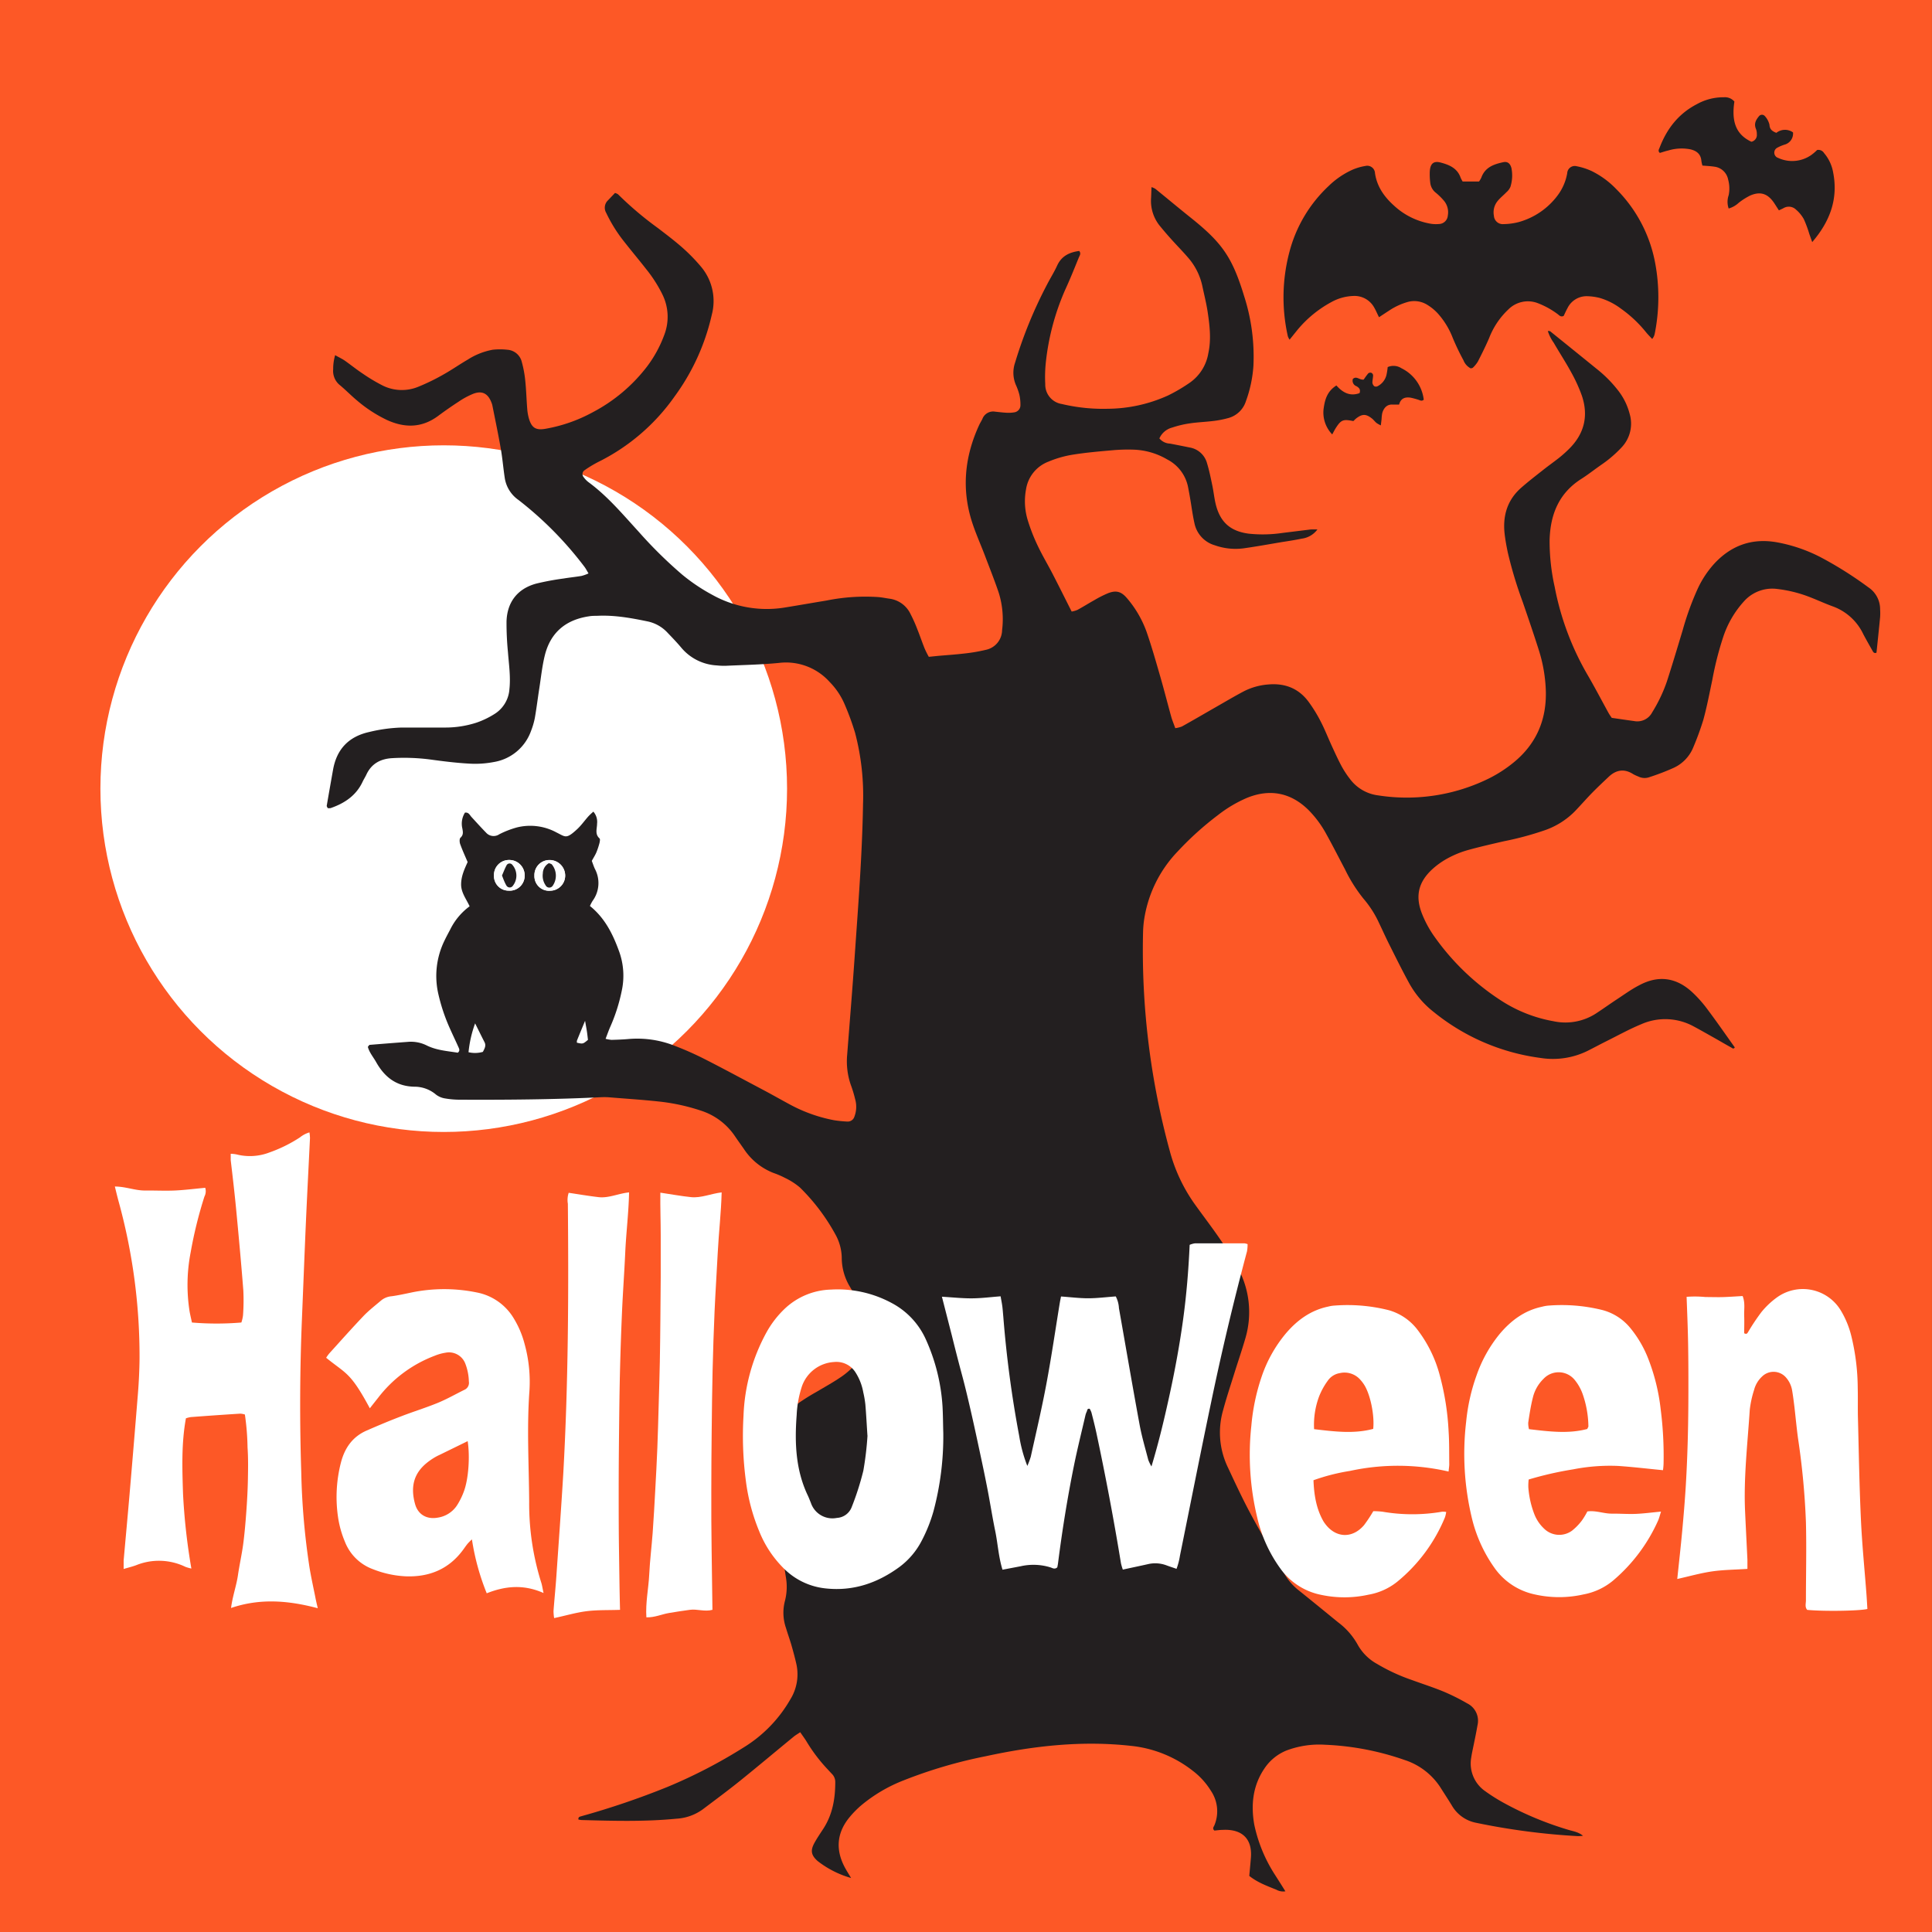
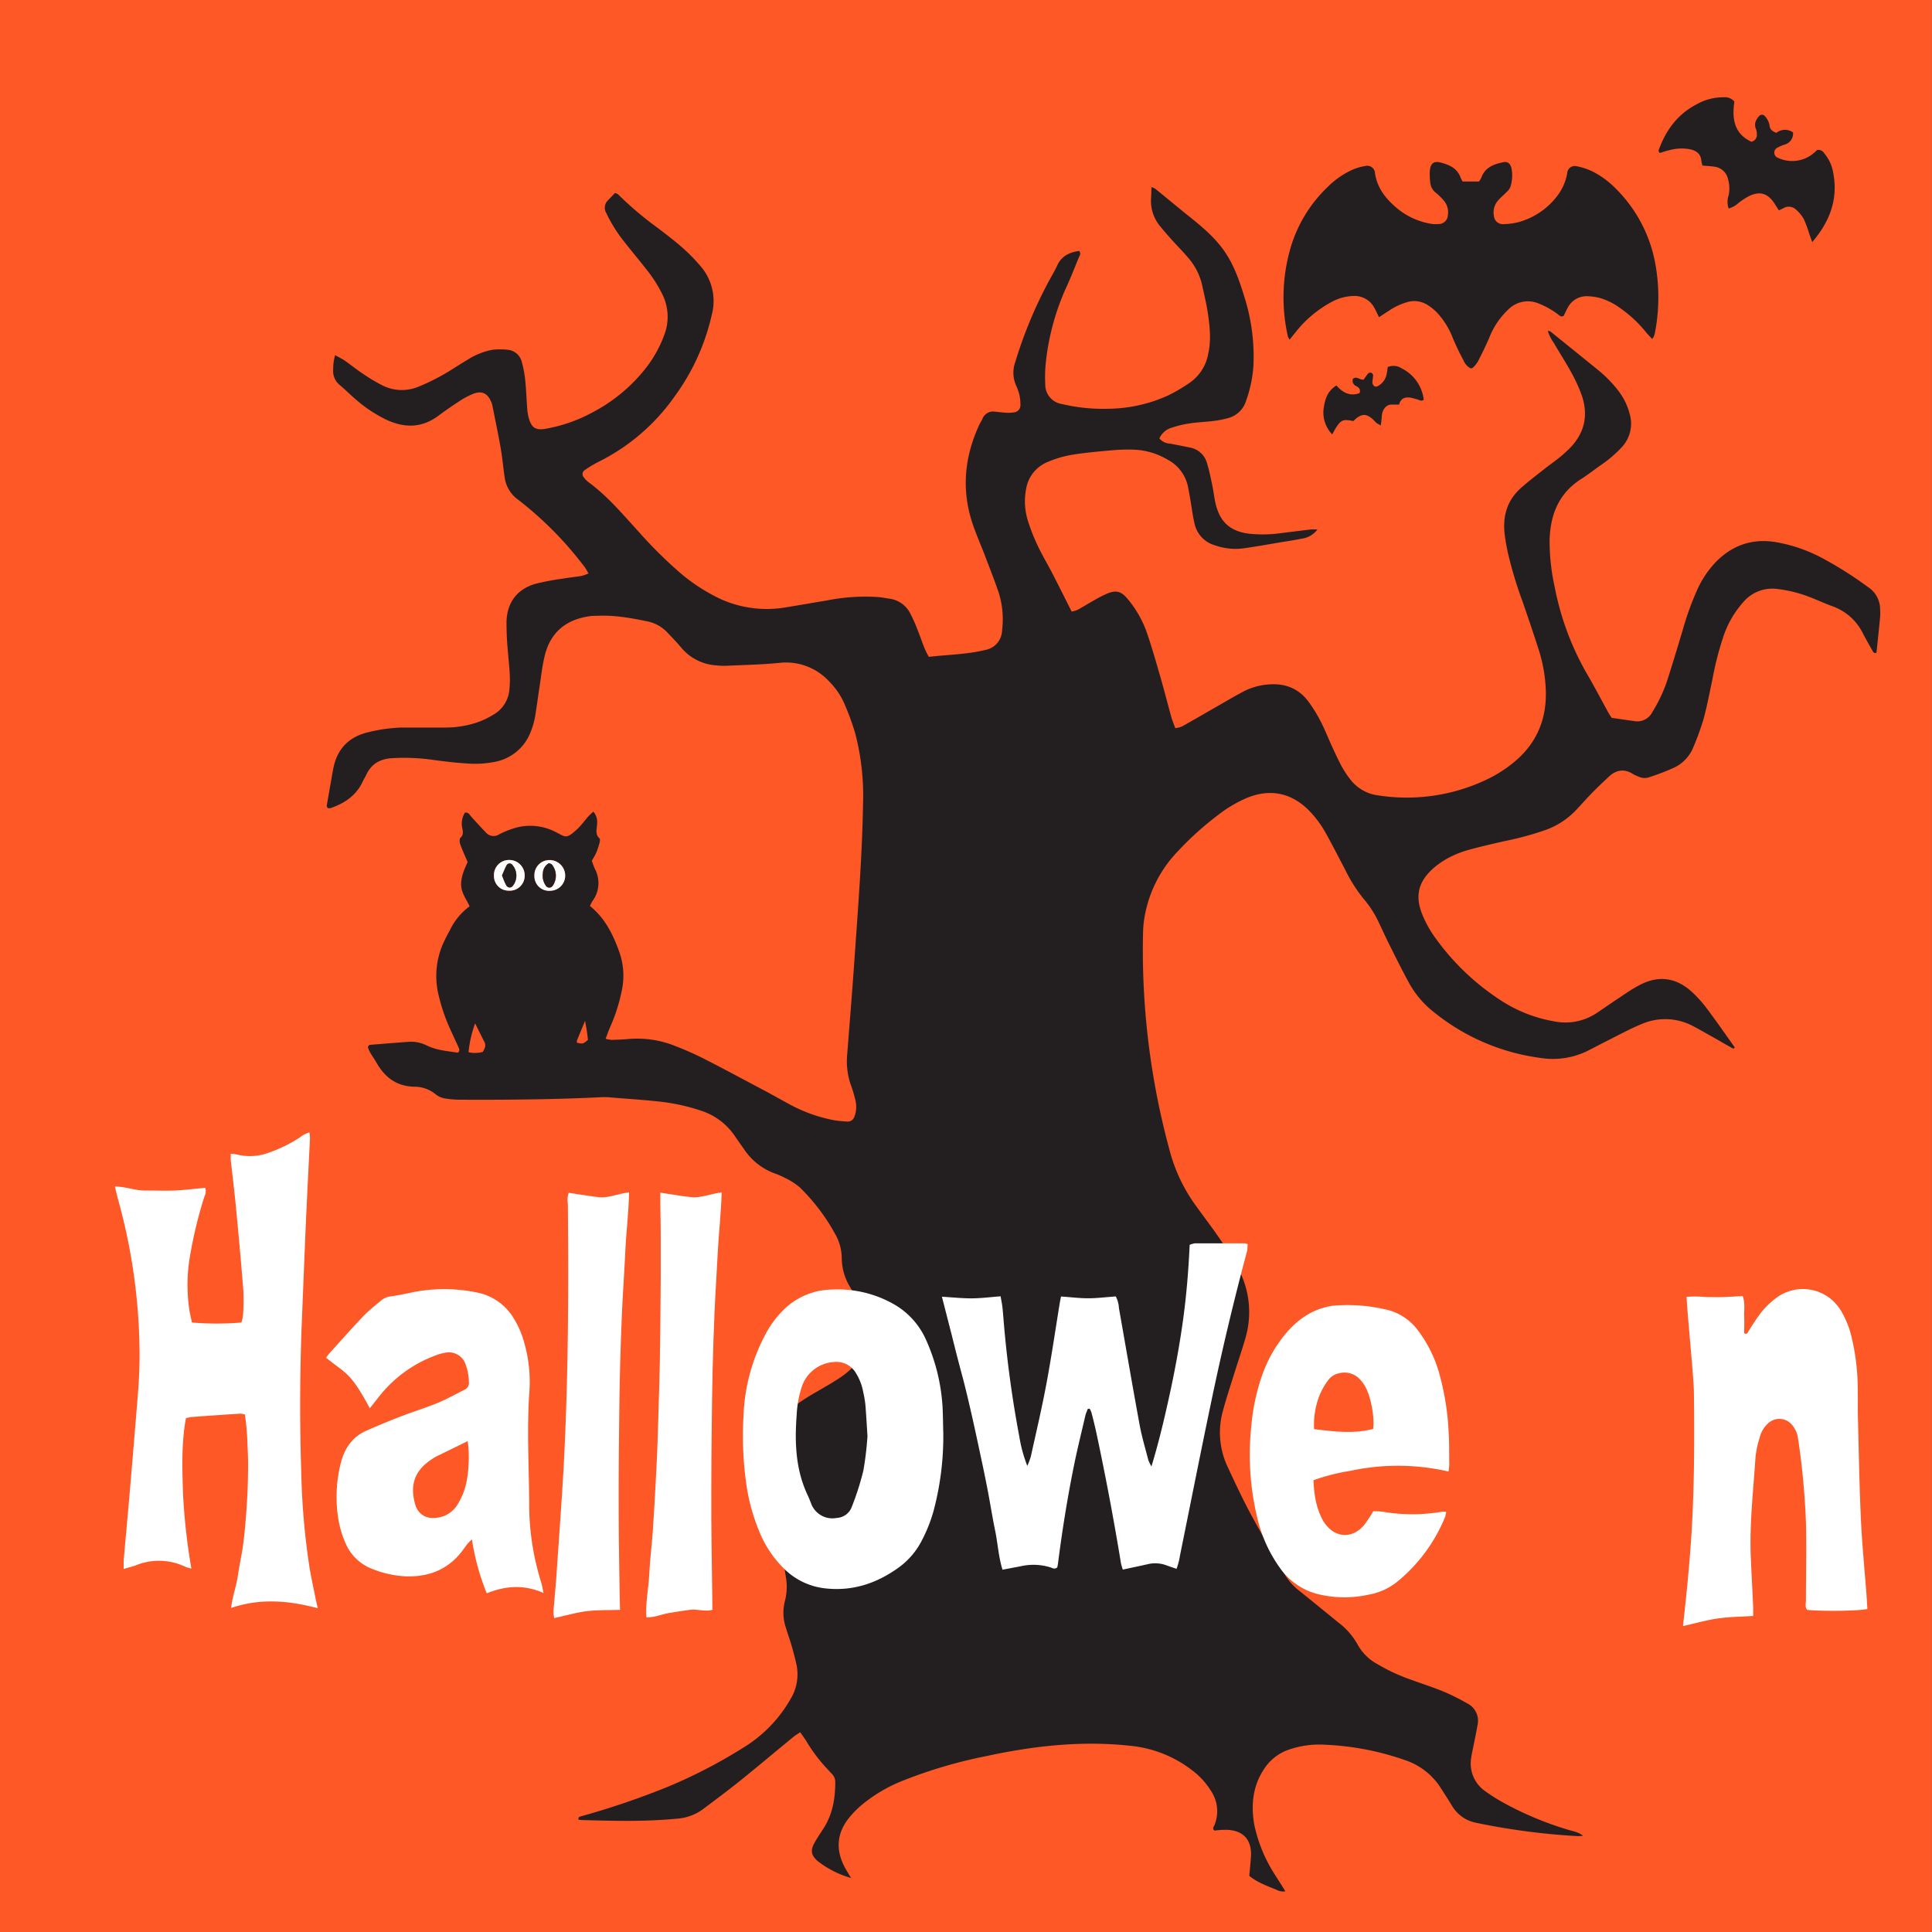
<svg xmlns="http://www.w3.org/2000/svg" viewBox="0 0 560.31 560.31">
  <rect x="0" y="0" width="560.31" height="560.31" fill="#333333" stroke="none" />
  <defs>
    <style>.cls-1{fill:#fd5826;}.cls-2{fill:#fff;}.cls-3{fill:#231f20;}</style>
  </defs>
  <g id="Hallloween">
    <rect class="cls-1" width="560.3" height="560.31" />
-     <circle class="cls-2" cx="128.69" cy="228.72" r="99.57" />
    <path class="cls-3" d="M336.24,127.14a4.16,4.16,0,0,0,3.06,1.51c1.93.36,3.85.75,5.78,1.14a6.29,6.29,0,0,1,5,4.64c.64,2.08,1.06,4.23,1.51,6.36.38,1.82.56,3.68,1,5.48,1.28,5.17,4.25,7.8,9.54,8.5a38.81,38.81,0,0,0,9.81-.21c2.71-.33,5.42-.67,8.13-1a19.16,19.16,0,0,1,2,0,6.72,6.72,0,0,1-4.56,2.66c-1.93.4-3.87.7-5.81,1-3.66.62-7.31,1.28-11,1.8a18,18,0,0,1-8.39-.88,8.41,8.41,0,0,1-5.91-6.44c-.55-2.45-.86-5-1.29-7.43-.17-1-.35-1.93-.53-2.89a11.5,11.5,0,0,0-6.06-8.13,20.57,20.57,0,0,0-9.65-2.84,49.65,49.65,0,0,0-6.22.17c-3.91.34-7.84.68-11.71,1.31a30.77,30.77,0,0,0-6.89,2,10.25,10.25,0,0,0-6.48,8,18.79,18.79,0,0,0,.52,9.07,53.62,53.62,0,0,0,2.86,7.3c1.35,2.86,3,5.59,4.44,8.4,1.8,3.49,3.54,7,5.41,10.7a7.19,7.19,0,0,0,1.69-.49c1.63-.88,3.2-1.88,4.82-2.78a32.68,32.68,0,0,1,4.09-2.07c2.37-.9,3.83-.45,5.49,1.52a31.09,31.09,0,0,1,5.7,9.89c1.46,4.23,2.68,8.54,3.92,12.84,1.12,3.88,2.11,7.8,3.19,11.69.29,1,.72,2,1.14,3.22a8.18,8.18,0,0,0,1.94-.49c3.15-1.75,6.26-3.57,9.38-5.36,2.85-1.62,5.66-3.3,8.55-4.83a18.64,18.64,0,0,1,7.2-2c4.72-.4,8.65,1.12,11.51,4.91a42.07,42.07,0,0,1,3.61,5.84c1.2,2.32,2.15,4.78,3.25,7.16.92,2,1.83,4,2.85,5.89a27,27,0,0,0,2.34,3.56,12.07,12.07,0,0,0,8.26,4.82A53.87,53.87,0,0,0,432,225.67a38.42,38.42,0,0,0,6.85-4.44c6.65-5.37,9.74-12.44,9.46-21a43.46,43.46,0,0,0-2-11.6c-1.48-4.68-3.08-9.33-4.68-14a119.56,119.56,0,0,1-4.35-14.42c-.36-1.71-.68-3.43-.89-5.17-.65-5.32.68-10,4.81-13.61,2.05-1.8,4.22-3.47,6.36-5.16,1.54-1.22,3.15-2.35,4.69-3.57a36,36,0,0,0,2.69-2.4c4.51-4.4,5.83-9.64,3.81-15.59a45.28,45.28,0,0,0-3.13-6.83c-1.57-2.88-3.37-5.62-5-8.45A12.32,12.32,0,0,1,448.89,96c.34,0,.59,0,.72.1q6.76,5.45,13.5,10.92a36.42,36.42,0,0,1,6.41,6.54,18.44,18.44,0,0,1,3.1,6.45,10,10,0,0,1-2.34,9.75,35.25,35.25,0,0,1-3.34,3.13c-1.18,1-2.45,1.83-3.69,2.72-1.51,1.09-3,2.23-4.55,3.22-6.56,4.12-9.08,10.32-9.29,17.76a60.88,60.88,0,0,0,1.48,13.66,81,81,0,0,0,9.46,25.36c2.15,3.67,4.11,7.46,6.17,11.19.26.47.59.9.91,1.39,2.19.31,4.34.64,6.5.93a4.86,4.86,0,0,0,5.23-2.53,44.1,44.1,0,0,0,4.23-8.85c1.62-5,3.11-10,4.62-15a82.68,82.68,0,0,1,4.35-12,29,29,0,0,1,4.87-7.34c4.93-5.26,10.91-7.39,18.08-6.13A45.11,45.11,0,0,1,528,161.6a109.33,109.33,0,0,1,13.85,8.73,7.6,7.6,0,0,1,3.41,6.37,17.5,17.5,0,0,1,0,2.29c-.33,3.46-.7,6.91-1.05,10.3-.68.28-.92-.14-1.13-.51-.91-1.62-1.84-3.23-2.7-4.87a15.69,15.69,0,0,0-8.71-8c-3-1.08-5.82-2.49-8.82-3.47a38.34,38.34,0,0,0-7.34-1.62,11,11,0,0,0-9.75,3.6,28.72,28.72,0,0,0-5.93,10.1,93.66,93.66,0,0,0-3.24,12.69c-.81,3.84-1.55,7.71-2.58,11.5a82.92,82.92,0,0,1-2.92,8,11.16,11.16,0,0,1-5.75,6,69,69,0,0,1-7,2.68,4.06,4.06,0,0,1-3.2-.19,12.43,12.43,0,0,1-1.48-.68c-2.61-1.69-5-1.25-7.14.79-1.59,1.5-3.19,3-4.71,4.55-1.76,1.8-3.41,3.7-5.15,5.51a22.77,22.77,0,0,1-8.52,5.37,90.44,90.44,0,0,1-12,3.24c-3.51.81-7,1.6-10.49,2.57a28.31,28.31,0,0,0-5.46,2.19,23,23,0,0,0-4.57,3.14c-4.27,3.81-5.3,8-3.15,13.29a31.23,31.23,0,0,0,3.62,6.58,70.52,70.52,0,0,0,19.58,18.64,41,41,0,0,0,14.86,5.78,16.34,16.34,0,0,0,12.26-2.2c2.1-1.37,4.14-2.84,6.24-4.22s4.14-2.87,6.35-4c5.57-3,10.77-2.28,15.39,2a36,36,0,0,1,4.35,4.88c2.75,3.66,5.35,7.42,8,11.14-.38.6-.77.18-1.08,0-1.63-.89-3.22-1.84-4.84-2.75-2-1.12-4-2.27-6-3.34a17.2,17.2,0,0,0-15.19-.65c-3.42,1.41-6.69,3.22-10,4.87-1.85.92-3.68,1.91-5.53,2.84a22.78,22.78,0,0,1-13.71,2.08,61.92,61.92,0,0,1-30.91-13.28,27.54,27.54,0,0,1-7.19-8.42c-2-3.65-3.83-7.36-5.69-11.07-1.08-2.14-2.06-4.34-3.1-6.5a29.79,29.79,0,0,0-4.41-6.87,43.86,43.86,0,0,1-5.41-8.58c-1.79-3.37-3.51-6.79-5.37-10.13a30.78,30.78,0,0,0-5.24-7.09c-5.09-5-11.14-6.19-17.77-3.5a37.76,37.76,0,0,0-8.44,5,89.67,89.67,0,0,0-11.67,10.53,36.29,36.29,0,0,0-9.83,20.32,32.27,32.27,0,0,0-.24,3.26,220.85,220.85,0,0,0,7.73,63.22A47.71,47.71,0,0,0,346.34,349c2.54,3.56,5.2,7,7.67,10.63,1.73,2.51,3.36,5.12,4.83,7.79a26.73,26.73,0,0,1,2.36,20.63c-1,3.47-2.18,6.87-3.25,10.31s-2.28,7.06-3.24,10.65A23.3,23.3,0,0,0,356,425.34c2.13,4.55,4.24,9.12,6.61,13.54,3.14,5.87,6.57,11.59,9.81,17.41a16.58,16.58,0,0,0,4.23,4.93c3.84,3.08,7.64,6.19,11.45,9.3a20.45,20.45,0,0,1,5.74,6.62,14.26,14.26,0,0,0,5.56,5.44,53.73,53.73,0,0,0,10.1,4.66c3.07,1.13,6.2,2.12,9.22,3.37A61.17,61.17,0,0,1,425.5,494a5.62,5.62,0,0,1,3,6.34c-.3,1.73-.64,3.44-1,5.15-.27,1.4-.61,2.78-.81,4.18a9.75,9.75,0,0,0,4,9.77,52.33,52.33,0,0,0,5,3.19,95.62,95.62,0,0,0,19,8c1.41.45,3,.61,4.4,1.77a11.65,11.65,0,0,1-1.45.11,198.6,198.6,0,0,1-29.53-3.87,10.4,10.4,0,0,1-7-4.93c-1-1.67-2.1-3.32-3.16-5a19.55,19.55,0,0,0-10.63-8.3A79.73,79.73,0,0,0,384.23,506,26.84,26.84,0,0,0,373,507.71a14,14,0,0,0-6.25,5.11c-3.41,5-4,10.52-3,16.32a43.12,43.12,0,0,0,5.94,14.47c1,1.57,2,3.12,3.09,4.9a4,4,0,0,1-2.62-.47c-2.71-1.09-5.48-2.1-7.85-4,.16-1.79.33-3.53.47-5.26.45-5.48-2.54-8.35-8.09-8.09-.86,0-1.71.14-2.5.2-.67-.6-.19-1.08,0-1.52a10.57,10.57,0,0,0-1-10,21.37,21.37,0,0,0-5.25-5.8,34.73,34.73,0,0,0-18-7.25c-14.19-1.57-28.14,0-42,3a137.47,137.47,0,0,0-23.84,7,44.18,44.18,0,0,0-12.37,7.29,28,28,0,0,0-3.63,3.76c-3.46,4.43-3.73,9.18-1.14,14.11.53,1,1.17,2,1.87,3.17a28.36,28.36,0,0,1-9.74-4.95c-1.84-1.67-2.11-3-.89-5.23.79-1.44,1.72-2.79,2.61-4.16,2.65-4.11,3.43-8.68,3.43-13.46a3.28,3.28,0,0,0-.95-2.37c-.38-.39-.75-.8-1.12-1.2a47.18,47.18,0,0,1-6.16-8.05c-.55-.93-1.21-1.79-1.93-2.86-.73.5-1.38.86-1.93,1.32-5.24,4.29-10.42,8.66-15.7,12.91-3.49,2.8-7.09,5.46-10.67,8.16a14.36,14.36,0,0,1-7.58,2.69c-9.17.9-18.34.64-27.51.39a5.94,5.94,0,0,1-.94-.15c-.11-.84.53-.84,1-1a232.61,232.61,0,0,0,24.79-8.44,148.09,148.09,0,0,0,22.09-11.44,39.26,39.26,0,0,0,13.57-13.95,13.79,13.79,0,0,0,1.8-10.07c-.42-1.91-.94-3.81-1.48-5.7-.49-1.67-1.09-3.32-1.59-5a13.43,13.43,0,0,1-.3-7.74,16.33,16.33,0,0,0,.25-7.16c-1-6.8-2.17-13.59-3.18-20.39-.73-4.86-1.3-9.75-2-14.61s1.13-8.95,4.86-12.2a61.12,61.12,0,0,1,9.18-6.29c2.53-1.5,5.13-2.93,7.54-4.61a22.9,22.9,0,0,0,4.31-4,10.18,10.18,0,0,0,2.23-8.29c-.69-4.79-1.81-9.45-4.35-13.65a16.28,16.28,0,0,1-2.35-8.42,14.37,14.37,0,0,0-1.92-6.87A58,58,0,0,0,232,344.4a19.85,19.85,0,0,0-4.38-2.81,24.25,24.25,0,0,0-3.31-1.42,18.16,18.16,0,0,1-8.53-6.89c-.87-1.26-1.78-2.5-2.63-3.76a18.81,18.81,0,0,0-9.76-7.38,57.85,57.85,0,0,0-12.46-2.7c-4.67-.5-9.36-.8-14-1.18a19.1,19.1,0,0,0-2.62-.05c-13.64.67-27.29.78-40.95.72a25,25,0,0,1-4.23-.36,5.79,5.79,0,0,1-2.67-1.11,9.65,9.65,0,0,0-6.35-2.3c-5.18-.12-8.57-2.79-11-7.09-.83-1.49-2-2.81-2.43-4.47.24-.28.37-.55.51-.57q5.53-.46,11.08-.87a10.25,10.25,0,0,1,5.41,1c2.91,1.46,6.07,1.65,9.08,2.14.7-.54.43-1.09.22-1.56-.85-1.9-1.75-3.77-2.59-5.66a52.94,52.94,0,0,1-3.22-9.61,23.32,23.32,0,0,1,1.72-15.64c.51-1.08,1.09-2.14,1.65-3.2a18.46,18.46,0,0,1,5.66-6.79c-1-2.15-2.5-4-2.47-6.41s1-4.43,1.89-6.42c-.77-1.81-1.54-3.48-2.16-5.21-.2-.55-.25-1.54.08-1.84.92-.84.72-1.71.55-2.69a6,6,0,0,1,.76-4.6c1.11-.13,1.37.7,1.87,1.25,1.4,1.52,2.78,3.06,4.23,4.54a2.92,2.92,0,0,0,3.85.49,26.68,26.68,0,0,1,5.18-2,16,16,0,0,1,11.44,1.49c2.62,1.29,2.77,2,6-1,1.19-1.11,2.14-2.48,3.23-3.7a19.72,19.72,0,0,1,1.44-1.35,4.51,4.51,0,0,1,1.07,3.49c0,1.46-.71,3,.72,4.28.21.18.08.85,0,1.25a21.18,21.18,0,0,1-.92,2.79c-.34.8-.82,1.54-1.33,2.47.27.7.53,1.51.88,2.29a8.72,8.72,0,0,1-.65,9.31,11.92,11.92,0,0,0-.77,1.48c4.33,3.48,6.64,8.14,8.44,13.11a20.68,20.68,0,0,1,.76,11.61,50.56,50.56,0,0,1-3.28,10.27c-.48,1.07-.86,2.19-1.38,3.53a10.07,10.07,0,0,0,1.74.31c1.64-.05,3.28-.1,4.91-.25a29.49,29.49,0,0,1,13.48,2,91.86,91.86,0,0,1,8.95,4c5.74,2.93,11.4,6,17.08,9,2.51,1.34,5,2.76,7.48,4.09a44.21,44.21,0,0,0,12.61,4.46,33.89,33.89,0,0,0,3.9.39,2,2,0,0,0,2-1.4,8,8,0,0,0,.21-5.15,34.81,34.81,0,0,0-1.24-4.08,20.94,20.94,0,0,1-1.06-8.71c.76-9.8,1.57-19.61,2.24-29.42,1-14.39,2.12-28.77,2.36-43.2A71.56,71.56,0,0,0,248,212.58a75.56,75.56,0,0,0-3.16-8.59,20.86,20.86,0,0,0-4.23-6.21,17,17,0,0,0-14.73-5.52c-5.1.5-10.24.59-15.37.83a19.14,19.14,0,0,1-2.62-.11,14.42,14.42,0,0,1-10.27-5.1c-1.26-1.51-2.63-2.93-4-4.36a10.9,10.9,0,0,0-5.9-3.32c-4.82-1-9.66-1.86-14.61-1.6-.77,0-1.54,0-2.29.14-6.76,1-11.19,4.72-12.83,11.39-.75,3.07-1.08,6.24-1.56,9.36-.46,2.91-.81,5.84-1.32,8.74A21.61,21.61,0,0,1,154,212a13.83,13.83,0,0,1-10.79,9,28.65,28.65,0,0,1-7.16.46c-3.81-.21-7.61-.69-11.4-1.21a59,59,0,0,0-10.79-.38c-3.43.17-6.09,1.53-7.6,4.77-.32.69-.74,1.33-1.06,2-1.87,4.06-5.24,6.31-9.3,7.72a2.55,2.55,0,0,1-.87,0c-.13-.3-.3-.51-.27-.69.57-3.33,1.16-6.66,1.75-10l.06-.32q1.55-9.09,10.55-11.07a45.07,45.07,0,0,1,9.39-1.28Q122.73,211,129,211a29.29,29.29,0,0,0,9-1.36,24.44,24.44,0,0,0,5.3-2.5,9.22,9.22,0,0,0,4.44-7.27c.39-3.63-.16-7.2-.43-10.79a86.64,86.64,0,0,1-.41-8.82c.16-5.63,3.18-9.52,8.59-11a76.75,76.75,0,0,1,8-1.49c1.72-.29,3.47-.45,5.19-.75a12.24,12.24,0,0,0,2-.72c-.47-.76-.79-1.43-1.24-2A103.37,103.37,0,0,0,150.37,145a9.55,9.55,0,0,1-4-6.49c-.42-2.8-.65-5.63-1.14-8.42-.73-4.19-1.61-8.36-2.44-12.54a5.34,5.34,0,0,0-.31-.93c-1-2.51-2.67-3.38-5.2-2.43a22.92,22.92,0,0,0-4.3,2.32c-2,1.3-4,2.69-5.92,4.12-4.71,3.49-9.67,3.53-14.84,1.17a39.45,39.45,0,0,1-8.76-5.72c-1.68-1.4-3.22-3-4.88-4.37a5.27,5.27,0,0,1-1.95-4.63A13.91,13.91,0,0,1,97.2,103c1,.58,1.91,1,2.68,1.51,1.79,1.25,3.49,2.64,5.31,3.84a50.25,50.25,0,0,0,5.89,3.51,12.51,12.51,0,0,0,10.2.32,61.55,61.55,0,0,0,7.35-3.58c2.38-1.33,4.62-2.91,7-4.29a20.14,20.14,0,0,1,7.26-2.88,19.2,19.2,0,0,1,4.22,0,4.63,4.63,0,0,1,4.23,3.58,32.45,32.45,0,0,1,1,5.45c.28,2.72.35,5.46.57,8.18a13.5,13.5,0,0,0,.53,2.89c.79,2.56,2,3.29,4.67,2.84a44.62,44.62,0,0,0,13.85-4.84,47.72,47.72,0,0,0,15.67-13.2,35.39,35.39,0,0,0,5-9.15,14.61,14.61,0,0,0-.52-11.78,39.16,39.16,0,0,0-4.77-7.43c-2-2.57-4.13-5.09-6.15-7.67a42.69,42.69,0,0,1-5.39-8.58,2.94,2.94,0,0,1,.5-3.6l2.06-2.16a3,3,0,0,1,.89.4,98,98,0,0,0,11.5,9.74c2.43,1.86,4.87,3.7,7.17,5.73a52.31,52.31,0,0,1,5.26,5.37,15.47,15.47,0,0,1,3.24,14.13A63.8,63.8,0,0,1,195.63,115a59.09,59.09,0,0,1-22.18,19,33.9,33.9,0,0,0-3.91,2.37,1.35,1.35,0,0,0-.28,2,6.75,6.75,0,0,0,1.35,1.42c5.6,4.1,10,9.38,14.67,14.48a127.26,127.26,0,0,0,12.6,12.41,53.41,53.41,0,0,0,8.69,5.83,32.46,32.46,0,0,0,21.22,3.65c4-.65,8-1.35,11.94-2a56.79,56.79,0,0,1,15-1c1.09.09,2.16.32,3.24.47a7.89,7.89,0,0,1,6.1,4.45,41.87,41.87,0,0,1,2,4.49c.73,1.82,1.36,3.69,2.09,5.51a25.85,25.85,0,0,0,1.21,2.41l2.65-.27c2.61-.23,5.22-.4,7.82-.71a48.32,48.32,0,0,0,6.12-1.06,5.9,5.9,0,0,0,4.66-5.64,25.81,25.81,0,0,0-1-11c-1.23-3.62-2.65-7.17-4-10.74-1.24-3.26-2.69-6.46-3.75-9.78-3.06-9.61-2.07-19,2.12-28.06.28-.6.64-1.15.92-1.74a3.33,3.33,0,0,1,3.69-2.1c1.08.11,2.17.25,3.26.31a10.05,10.05,0,0,0,2.26-.11,2.07,2.07,0,0,0,1.82-2,13,13,0,0,0-.33-3.22,17.68,17.68,0,0,0-1-2.76,9,9,0,0,1-.24-6.38,127.87,127.87,0,0,1,9.29-22.71c.95-1.85,2.07-3.61,2.93-5.5,1.29-2.82,3.61-3.86,6.4-4.24.62.77.1,1.37-.12,1.91-1.27,3.13-2.53,6.28-3.95,9.35a70.84,70.84,0,0,0-5.62,21.13,40.34,40.34,0,0,0-.16,6.22,5.69,5.69,0,0,0,4.81,5.78,52,52,0,0,0,13.32,1.38,43,43,0,0,0,17.47-3.85,47.78,47.78,0,0,0,6.47-3.82,13,13,0,0,0,5.22-8.42c.88-4,.4-8.06-.2-12.06-.38-2.48-1-4.92-1.52-7.38a18.37,18.37,0,0,0-4.23-8.4c-1.28-1.49-2.65-2.9-4-4.37s-2.63-2.93-3.87-4.45a11.49,11.49,0,0,1-2.79-8.18c.06-1,.08-2.1.13-3.35a5.33,5.33,0,0,1,1.09.47c3.48,2.82,6.92,5.7,10.41,8.49,9.05,7.24,11.95,11.47,15.34,22.56a57.32,57.32,0,0,1,2.72,20.36,37.3,37.3,0,0,1-2.18,10.22,7.39,7.39,0,0,1-5.29,4.92,28.15,28.15,0,0,1-4.17.8c-2.27.28-4.58.36-6.84.7a29.35,29.35,0,0,0-5.08,1.21A5.6,5.6,0,0,0,336.24,127.14ZM152.16,254a4.46,4.46,0,0,0-4.44-4.59,4.36,4.36,0,0,0-4.46,4.53,4.23,4.23,0,0,0,4.24,4.36A4.33,4.33,0,0,0,152.16,254Zm11.75-.13a4.52,4.52,0,0,0-4.67-4.46,4.35,4.35,0,0,0-4.25,4.48,4.24,4.24,0,0,0,4.6,4.41A4.39,4.39,0,0,0,163.91,253.91Zm-26.11,42.9a34,34,0,0,0-1.92,8.39,8.29,8.29,0,0,0,4.16-.1c.53-1,1-1.83.46-2.85C139.59,300.44,138.7,298.62,137.8,296.81Zm29.52,5.63c1.75.39,1.75.38,3.2-.83-.1-.76-.18-1.61-.31-2.46s-.31-1.79-.53-3.06c-.89,2.15-1.63,3.93-2.35,5.72A1.89,1.89,0,0,0,167.32,302.44Z" />
    <path class="cls-3" d="M424.19,52.64h4.75a7.12,7.12,0,0,0,.67-1.13c1.07-3,3.63-3.89,6.36-4.47,1.27-.27,2,.38,2.36,1.66a10.91,10.91,0,0,1-.29,5.5,4.15,4.15,0,0,1-1.15,1.54c-.83.87-1.79,1.62-2.54,2.54a5.17,5.17,0,0,0-1.09,4.31A2.57,2.57,0,0,0,436,65a19,19,0,0,0,4.51-.61,21.12,21.12,0,0,0,11.16-7.63,15.08,15.08,0,0,0,2.85-6.54,2.19,2.19,0,0,1,2.78-2,18.73,18.73,0,0,1,4.33,1.4,25.43,25.43,0,0,1,7.1,5.21A40.88,40.88,0,0,1,480,76.15a53.86,53.86,0,0,1-.08,20.52,4.36,4.36,0,0,1-.29.93,4.62,4.62,0,0,1-.47.71c-.6-.65-1.2-1.25-1.74-1.9a36.16,36.16,0,0,0-7.37-6.93A19.22,19.22,0,0,0,464,86.42a16.35,16.35,0,0,0-3.54-.51,6.16,6.16,0,0,0-5.87,3.47c-.42.75-.76,1.55-1.1,2.24-.89.43-1.32-.23-1.81-.57a24,24,0,0,0-5.72-3.14,8,8,0,0,0-8.49,1.81,22.47,22.47,0,0,0-5.61,8.36c-1,2.31-2.11,4.54-3.25,6.77a8.88,8.88,0,0,1-1.43,1.77c-.12.14-.39.14-.64.22a4.41,4.41,0,0,1-2.11-2.35A68.85,68.85,0,0,1,421.32,98,23,23,0,0,0,417.07,91a13.85,13.85,0,0,0-3-2.51,7.15,7.15,0,0,0-6-.86,19.1,19.1,0,0,0-5.3,2.51c-.9.58-1.79,1.17-2.83,1.86-.52-1-.89-1.93-1.37-2.75a6.49,6.49,0,0,0-5.93-3.42,14.06,14.06,0,0,0-6.56,1.8,33.32,33.32,0,0,0-9.81,8.06L374,98.51a4.62,4.62,0,0,1-.51-1A51.4,51.4,0,0,1,374,72.89,40,40,0,0,1,385.27,54a24.09,24.09,0,0,1,7-4.79A15.92,15.92,0,0,1,396,48.13a2.25,2.25,0,0,1,2.77,2.1c.57,3.9,2.69,6.86,5.51,9.4A20.8,20.8,0,0,0,415,64.9a9.66,9.66,0,0,0,2.28.07,2.65,2.65,0,0,0,2.61-2.46,5.22,5.22,0,0,0-1.13-4.3,18.58,18.58,0,0,0-2.32-2.29,4.25,4.25,0,0,1-1.66-3.07,18.86,18.86,0,0,1-.11-3.27c.17-2.2,1.17-3,3.25-2.41,2.49.66,4.77,1.67,5.69,4.39A10.09,10.09,0,0,0,424.19,52.64Z" />
    <path class="cls-2" d="M92.16,466.41c-8.59-2.27-16.74-2.93-25.15-.07.44-3.46,1.55-6.42,2-9.51s1.12-6,1.52-9,.68-6.29.91-9.45.4-6.32.46-9.49.1-6.12-.11-9.17a73.1,73.1,0,0,0-.77-9.49,5.67,5.67,0,0,0-1.33-.25q-7.18.45-14.38,1a8.79,8.79,0,0,0-1.39.35c-1.33,7.27-1.07,14.57-.84,21.86a180.89,180.89,0,0,0,2.42,21.71,12.17,12.17,0,0,1-1.7-.48,17.64,17.64,0,0,0-14.3-.49c-1.1.41-2.24.68-3.64,1.1,0-1,0-1.74,0-2.47.57-6.42,1.17-12.84,1.72-19.26q1.26-14.69,2.44-29.38c.26-3.26.41-6.54.45-9.81a169.1,169.1,0,0,0-6.16-46c-.33-1.25-.64-2.52-1-4,3.12,0,5.89,1.19,8.79,1.16s5.68.12,8.51,0,5.85-.51,8.91-.79a3.33,3.33,0,0,1-.23,2.53,123.62,123.62,0,0,0-4,16.21A49.36,49.36,0,0,0,55,380.43c.2,1.06.45,2.12.67,3.12a85.75,85.75,0,0,0,14.33,0,10.62,10.62,0,0,0,.48-2.09,59.68,59.68,0,0,0,.09-7.2c-.62-7.94-1.35-15.88-2.11-23.81-.45-4.68-1-9.34-1.55-14,0-.53,0-1.06,0-1.84a10.39,10.39,0,0,1,1.65.18,15.82,15.82,0,0,0,9.64-.58A41,41,0,0,0,87,329.85a8.06,8.06,0,0,1,2.74-1.44,11,11,0,0,1,.16,1.66c-.37,7.74-.78,15.48-1.13,23.23-.43,9.71-.8,19.42-1.2,29.14q-.92,22.28-.2,44.55a210.91,210.91,0,0,0,2.41,27.72c.47,2.8,1.08,5.57,1.64,8.35C91.59,464,91.83,465,92.16,466.41Z" />
    <path class="cls-2" d="M307.71,376c2.73.19,5.3.52,7.88.52s5.21-.34,8-.54a8.34,8.34,0,0,1,.92,3.4c2,11.29,3.92,22.59,6,33.85.63,3.43,1.64,6.79,2.51,10.17a12.78,12.78,0,0,0,.92,1.9c2.24-7.42,3.87-14.38,5.38-21.35s2.82-14.13,3.8-21.27,1.57-14.32,1.9-21.66a6.25,6.25,0,0,1,1.52-.43c4.8,0,9.61,0,14.41,0a4.71,4.71,0,0,1,.87.23,11.41,11.41,0,0,1-.17,2.09q-5.84,21.82-10.44,43.95c-3.09,14.74-6,29.52-9,44.28a19.44,19.44,0,0,1-1,3.85c-1-.36-2-.67-2.87-1a9.29,9.29,0,0,0-5.47-.35c-2.33.53-4.67,1-7.23,1.57a15.94,15.94,0,0,1-.54-1.83q-3.12-19.06-7.17-38c-.42-1.92-.9-3.82-1.39-5.72a5.76,5.76,0,0,0-.51-1.09c-.79-.12-.68.48-.84.78a5.87,5.87,0,0,0-.43,1.24c-1.13,4.89-2.35,9.76-3.34,14.68-1.88,9.31-3.38,18.69-4.58,28.11-.05.42-.15.84-.2,1.16-.72.67-1.36.25-1.91.05a16.7,16.7,0,0,0-8.73-.35l-5.26,1c-1.17-3.78-1.36-7.61-2.13-11.32s-1.4-7.74-2.14-11.6-1.51-7.49-2.31-11.22-1.6-7.47-2.45-11.19S280,402.48,279,398.77s-2-7.61-2.94-11.42l-2.89-11.28c3.11.18,5.91.49,8.71.47s5.4-.37,8.31-.59c.18,1.06.38,2,.5,2.93s.19,2,.28,2.93a324.09,324.09,0,0,0,4.63,34.72,41.31,41.31,0,0,0,2.34,8.61,22.39,22.39,0,0,0,1-2.67c1.55-7,3.21-14.05,4.53-21.12,1.47-7.83,2.61-15.72,3.9-23.59C307.46,377.24,307.57,376.73,307.71,376Z" />
    <path class="cls-2" d="M157.64,462c-5.8-2.57-11.11-2.05-16.48.08a69,69,0,0,1-4.29-15.63,16,16,0,0,0-1.24,1.23c-.49.6-.91,1.23-1.37,1.85-4.11,5.56-9.76,7.86-16.51,7.63a29.56,29.56,0,0,1-9.57-2.06,13.8,13.8,0,0,1-8.16-8,29.14,29.14,0,0,1-2-7.22,40,40,0,0,1,.91-15.92c1.12-4.14,3.38-7.31,7.37-9.06,3.29-1.44,6.61-2.84,10-4.13,3.56-1.38,7.22-2.5,10.75-3.95,2.61-1.08,5.09-2.5,7.63-3.75a2.2,2.2,0,0,0,1.3-2.39,15.44,15.44,0,0,0-1-5.12,5.07,5.07,0,0,0-5.78-3.25,13.76,13.76,0,0,0-3.13.88,37.26,37.26,0,0,0-16.37,12.14c-.79,1-1.59,2-2.44,3.1-5.69-10.59-6.87-9.93-12.67-14.66a12.17,12.17,0,0,1,.91-1.26c3.3-3.64,6.56-7.32,9.95-10.88,1.58-1.64,3.41-3.05,5.15-4.53a5.5,5.5,0,0,1,3-1.17c1.94-.27,3.87-.7,5.79-1.1a47,47,0,0,1,18.87,0,16,16,0,0,1,10.71,7.47,27.47,27.47,0,0,1,3.18,7.51,41.1,41.1,0,0,1,1.39,13.64c-.78,10.7-.14,21.4-.07,32.1A76.21,76.21,0,0,0,157,459.07C157.22,459.78,157.32,460.53,157.64,462Zm-22-44.05-8.18,4a14.88,14.88,0,0,0-1.72.92,19,19,0,0,0-2.12,1.52c-3.46,2.89-4.68,6.64-3.24,11.81.85,3.07,3.41,4.51,6.56,3.94a8.11,8.11,0,0,0,5.61-3.58,20.9,20.9,0,0,0,2-4.07C135.88,428.88,136.33,422.42,135.63,417.93Z" />
    <path class="cls-2" d="M273.57,415.64a84,84,0,0,1-2.86,22.69,44.24,44.24,0,0,1-3.4,8.5,22.08,22.08,0,0,1-6.53,7.67c-6.31,4.6-13.28,7-21.18,6.18a20,20,0,0,1-11.74-5.28,31.77,31.77,0,0,1-7.67-11.29,56.54,56.54,0,0,1-3.86-14.52,99.44,99.44,0,0,1-.7-19,54.34,54.34,0,0,1,6.62-24.1,28.39,28.39,0,0,1,5.4-7A20.28,20.28,0,0,1,241,374a33,33,0,0,1,17.67,3.93,22.23,22.23,0,0,1,9.73,10.28,55.3,55.3,0,0,1,4.94,19.58C273.49,410.39,273.49,413,273.57,415.64Zm-22,.7c-.23-3.58-.37-6.31-.6-9a29,29,0,0,0-.61-3.55A15.82,15.82,0,0,0,248.1,398a6.53,6.53,0,0,0-6.14-3,10.52,10.52,0,0,0-9.37,7,30.92,30.92,0,0,0-1.54,8.35c-.61,8-.32,15.94,3.24,23.4.33.69.59,1.41.88,2.11a6.58,6.58,0,0,0,7.52,4.36,4.88,4.88,0,0,0,4.3-3.1,81.36,81.36,0,0,0,3.39-10.58A92.7,92.7,0,0,0,251.59,416.34Z" />
    <path class="cls-2" d="M420.11,426.77a65.43,65.43,0,0,0-28.6-.18,58.3,58.3,0,0,0-10.58,2.7c.16,4.13.76,8.06,2.76,11.69a6.38,6.38,0,0,0,.53.82c3.07,4.27,7.95,4.52,11.37.52a42.06,42.06,0,0,0,2.69-4.06,24.07,24.07,0,0,1,2.68.16,51.09,51.09,0,0,0,17.27,0,5.46,5.46,0,0,1,1.19.07,9.16,9.16,0,0,1-.34,1.51,47.47,47.47,0,0,1-13.9,18.76,18.24,18.24,0,0,1-8.28,3.72,32.26,32.26,0,0,1-13.66.07,19.15,19.15,0,0,1-11.47-7.05,40.68,40.68,0,0,1-7.14-15.34,77.68,77.68,0,0,1-1.72-26.67,60.32,60.32,0,0,1,2.93-14.07A39,39,0,0,1,373,386.62c3.29-3.83,7.21-6.66,12.25-7.7a9.6,9.6,0,0,1,1.28-.24,48.85,48.85,0,0,1,16.25,1.3,15.91,15.91,0,0,1,8.26,5.6A37.34,37.34,0,0,1,417.59,399a76.2,76.2,0,0,1,2.53,16.15c.21,3.16.15,6.33.19,9.5C420.31,425.22,420.21,425.75,420.11,426.77Zm-39-12.29c5.82.68,11.49,1.43,17.14-.08.42-3.91-.81-9.9-2.58-12.73a10.71,10.71,0,0,0-1.19-1.56,6.08,6.08,0,0,0-5.94-1.88,5.27,5.27,0,0,0-3.49,2.23,20.23,20.23,0,0,0-2.5,4.55A23.5,23.5,0,0,0,381.11,414.48Z" />
-     <path class="cls-2" d="M482.29,426.38c-4.44-.43-8.75-.95-13.08-1.24a55.43,55.43,0,0,0-13,1,99.42,99.42,0,0,0-12.87,2.94,15,15,0,0,0-.1,2.28,27.18,27.18,0,0,0,1.81,7.95,11.41,11.41,0,0,0,2.74,4,6.27,6.27,0,0,0,8.12.61,16.16,16.16,0,0,0,2.9-3,21.48,21.48,0,0,0,1.55-2.58c2.44-.35,4.74.66,7.13.64s4.59.16,6.88.07,4.74-.42,7.35-.66c-.32,1-.51,1.82-.84,2.58a48.9,48.9,0,0,1-13.06,17.42,18.68,18.68,0,0,1-8.5,4,32.11,32.11,0,0,1-14.3,0,19.15,19.15,0,0,1-11.32-7.3,41.64,41.64,0,0,1-6.82-14.77,79.6,79.6,0,0,1-1.67-28,55.49,55.49,0,0,1,3-13.4A39.29,39.29,0,0,1,435,386.78c3.26-3.84,7.14-6.73,12.18-7.8a11,11,0,0,1,1.6-.31,48.81,48.81,0,0,1,15.93,1.26,15.57,15.57,0,0,1,8.12,5.23,32.6,32.6,0,0,1,5,8.42,57.94,57.94,0,0,1,3.8,15.2,105.57,105.57,0,0,1,.83,15.7A17.52,17.52,0,0,1,482.29,426.38Zm-21.94-12c.15-.35.32-.55.31-.73a29.47,29.47,0,0,0-1.75-9.59,13.81,13.81,0,0,0-2.27-3.92,6,6,0,0,0-9-.25,11.21,11.21,0,0,0-3.06,5.33c-.62,2.41-1,4.9-1.37,7.37a6.83,6.83,0,0,0,.22,1.89C449.25,415.16,454.85,415.89,460.35,414.42Z" />
-     <path class="cls-2" d="M489.14,376.1a32,32,0,0,1,5.49.06c1.86,0,3.71.08,5.57,0s3.46-.19,5.19-.29c.79,2,.38,3.88.45,5.71s0,3.47,0,5.08c.79.43.94-.06,1.16-.39a63,63,0,0,1,3.81-5.71,23.54,23.54,0,0,1,4.49-4.26,12.85,12.85,0,0,1,18.57,3.77,26.49,26.49,0,0,1,3,7.23,64.71,64.71,0,0,1,1.9,15.24c.07,2.73,0,5.47.05,8.2.26,9.94.41,19.88.87,29.81.33,7.31,1.07,14.6,1.62,21.9.1,1.4.18,2.81.26,4.18-2.36.58-12.82.72-17.45.26-.73-.82-.37-1.84-.37-2.77,0-7.54.19-15.08,0-22.62a218.11,218.11,0,0,0-2.31-24.45c-.39-2.92-.67-5.86-1-8.78-.2-1.63-.4-3.26-.67-4.87a7.55,7.55,0,0,0-1.74-3.83,4.76,4.76,0,0,0-7-.36,8.07,8.07,0,0,0-2.32,3.9,29.6,29.6,0,0,0-1.25,5.74c-.63,9.81-1.8,19.6-1.36,29.46.21,4.69.46,9.38.68,14.08,0,.84,0,1.68,0,2.61-3.56.24-6.94.25-10.25.73s-6.56,1.41-10.1,2.2c.49-4.67,1-9.2,1.42-13.74s.79-8.93,1.06-13.4.46-9.16.58-13.75.16-9,.17-13.44,0-9.18-.08-13.77S489.32,380.93,489.14,376.1Z" />
+     <path class="cls-2" d="M489.14,376.1a32,32,0,0,1,5.49.06c1.86,0,3.71.08,5.57,0s3.46-.19,5.19-.29c.79,2,.38,3.88.45,5.71s0,3.47,0,5.08c.79.43.94-.06,1.16-.39a63,63,0,0,1,3.81-5.71,23.54,23.54,0,0,1,4.49-4.26,12.85,12.85,0,0,1,18.57,3.77,26.49,26.49,0,0,1,3,7.23,64.71,64.71,0,0,1,1.9,15.24c.07,2.73,0,5.47.05,8.2.26,9.94.41,19.88.87,29.81.33,7.31,1.07,14.6,1.62,21.9.1,1.4.18,2.81.26,4.18-2.36.58-12.82.72-17.45.26-.73-.82-.37-1.84-.37-2.77,0-7.54.19-15.08,0-22.62a218.11,218.11,0,0,0-2.31-24.45a7.55,7.55,0,0,0-1.74-3.83,4.76,4.76,0,0,0-7-.36,8.07,8.07,0,0,0-2.32,3.9,29.6,29.6,0,0,0-1.25,5.74c-.63,9.81-1.8,19.6-1.36,29.46.21,4.69.46,9.38.68,14.08,0,.84,0,1.68,0,2.61-3.56.24-6.94.25-10.25.73s-6.56,1.41-10.1,2.2c.49-4.67,1-9.2,1.42-13.74s.79-8.93,1.06-13.4.46-9.16.58-13.75.16-9,.17-13.44,0-9.18-.08-13.77S489.32,380.93,489.14,376.1Z" />
    <path class="cls-2" d="M164.93,345.93c2.89.43,5.76.92,8.66,1.26s5.72-1.05,8.85-1.38c-.12,5.95-.85,11.67-1.11,17.42s-.69,11.55-.94,17.33-.45,11.56-.59,17.34-.2,11.35-.26,17-.11,11.57-.11,17.36,0,11.57.09,17.35.14,11.51.3,17.27c-3.45.12-6.6,0-9.69.39s-6.16,1.31-9.42,2a13,13,0,0,1-.18-2.07c.25-3.37.6-6.73.83-10.11.68-9.91,1.41-19.81,2-29.73,1.46-26.06,1.57-52.14,1.33-78.24A6.59,6.59,0,0,1,164.93,345.93Z" />
    <path class="cls-2" d="M191.51,345.89c3.13.46,6,1,8.91,1.3s5.72-1,8.87-1.38c-.15,5.95-.84,11.69-1.13,17.44s-.67,11.34-.92,17-.44,11.57-.58,17.36-.19,11.58-.26,17.37-.1,11.59-.11,17.38,0,11.36.09,17.05.15,11.56.24,17.46c-2.25.63-4.41-.29-6.53,0s-4.11.59-6.15.94-4.11,1.32-6.48,1.24c-.28-4.28.63-8.36.83-12.47s.7-8.05,1-12.09.52-8.28.75-12.43.44-8.07.6-12.11.27-8.3.39-12.45.25-8.3.33-12.45.12-8.09.16-12.13.08-8.31.1-12.46,0-8.09,0-12.13S191.46,350.11,191.51,345.89Z" />
    <path class="cls-3" d="M503,29.45c-.92,6.05.62,9.63,4.93,11.66a2,2,0,0,0,1.58-2.18,4.12,4.12,0,0,0-.28-1.6c-.59-1.44,0-2.54.88-3.6a1.1,1.1,0,0,1,1.71-.08,5.64,5.64,0,0,1,1.35,2.51c.07,1.4.83,1.9,2,2.37A4,4,0,0,1,520,38.4a3.32,3.32,0,0,1-2.3,3.5,11.6,11.6,0,0,0-2.36,1,1.6,1.6,0,0,0,.34,2.89,9.66,9.66,0,0,0,9.65-.86A14.73,14.73,0,0,0,527,43.5a1.92,1.92,0,0,1,2,.89A11.72,11.72,0,0,1,531.64,50c1.5,7.63-.86,14.14-6.07,20.21l-.84-2.36a34.58,34.58,0,0,0-1.58-4.27,10,10,0,0,0-2.25-2.76,3,3,0,0,0-3.63-.47c-.38.21-.78.38-1.36.66-.47-.71-.9-1.41-1.36-2.1-1.85-2.77-4-3.5-7-2.19a19.41,19.41,0,0,0-3.29,2.09,7.13,7.13,0,0,1-2.92,1.66,5.84,5.84,0,0,1,0-3.85,9.64,9.64,0,0,0-.15-4.53,4.63,4.63,0,0,0-4-3.75c-1.07-.17-2.16-.21-3.46-.32a9.73,9.73,0,0,1-.31-1.41c-.17-1.94-1.38-2.85-3.12-3.29a13.33,13.33,0,0,0-6.46.32c-.84.19-1.66.48-2.45.71-.65-.54-.26-1.06-.08-1.52,2.1-5.5,5.5-9.88,10.81-12.62a15.71,15.71,0,0,1,7.85-2A3.59,3.59,0,0,1,503,29.45Z" />
    <path class="cls-3" d="M387.58,111.79c1.94,2.21,4.07,3.19,6.71,2.22.37-1.08-.15-1.55-.88-2a1.69,1.69,0,0,1-1.06-2.11c1.07-1,2,.42,3.16.17a19.44,19.44,0,0,1,1.29-1.77,1,1,0,0,1,.87-.2.94.94,0,0,1,.55.68c0,.75-.21,1.5-.2,2.24a1.59,1.59,0,0,0,.56,1,1.07,1.07,0,0,0,.92,0,5,5,0,0,0,2.58-3.21,18.42,18.42,0,0,0,.37-2.35,4.24,4.24,0,0,1,4,.34,11.7,11.7,0,0,1,6.46,9.12c-.66.56-1.13.11-1.62,0a21.49,21.49,0,0,0-2.19-.59c-1.55-.23-2.84.12-3.34,2-.7,0-1.33,0-2,0-1.64-.06-2.55,1.16-2.91,2.59a12.35,12.35,0,0,0-.17,1.62c-.06.51-.12,1-.22,1.83a8.33,8.33,0,0,1-1.27-.72c-.5-.42-.9-1-1.41-1.36-1.64-1.27-2.71-1.26-4.39,0-.34.26-.63.58-.9.83-2.91-.6-3.53-.37-5,1.87-.41.63-.74,1.3-1.12,2a9.13,9.13,0,0,1-2.52-7.31C384.2,116.11,384.77,113.56,387.58,111.79Z" />
    <path class="cls-2" d="M152.16,254a4.33,4.33,0,0,1-4.66,4.3,4.23,4.23,0,0,1-4.24-4.36,4.36,4.36,0,0,1,4.46-4.53A4.46,4.46,0,0,1,152.16,254Zm-6.57-.14c.44,1.06.79,2.08,1.29,3a1.1,1.1,0,0,0,1.89,0,4.75,4.75,0,0,0-.16-6,1,1,0,0,0-1.67.06C146.43,251.84,146.05,252.84,145.59,253.9Z" />
    <path class="cls-2" d="M163.91,253.91a4.39,4.39,0,0,1-4.32,4.43,4.24,4.24,0,0,1-4.6-4.41,4.35,4.35,0,0,1,4.25-4.48A4.52,4.52,0,0,1,163.91,253.91Zm-4.72-3.58a3.47,3.47,0,0,0-1.76,3,4.9,4.9,0,0,0,.79,3.43,1.2,1.2,0,0,0,2.13.07,5.13,5.13,0,0,0-.29-6.08C159.88,250.5,159.49,250.45,159.19,250.33Z" />
    <path class="cls-3" d="M145.59,253.9c.46-1.06.84-2.06,1.35-3a1,1,0,0,1,1.67-.06,4.75,4.75,0,0,1,.16,6,1.1,1.1,0,0,1-1.89,0C146.38,256,146,255,145.59,253.9Z" />
    <path class="cls-3" d="M159.19,250.33c.3.12.69.17.87.39a5.13,5.13,0,0,1,.29,6.08,1.2,1.2,0,0,1-2.13-.07,4.9,4.9,0,0,1-.79-3.43A3.47,3.47,0,0,1,159.19,250.33Z" />
  </g>
</svg>